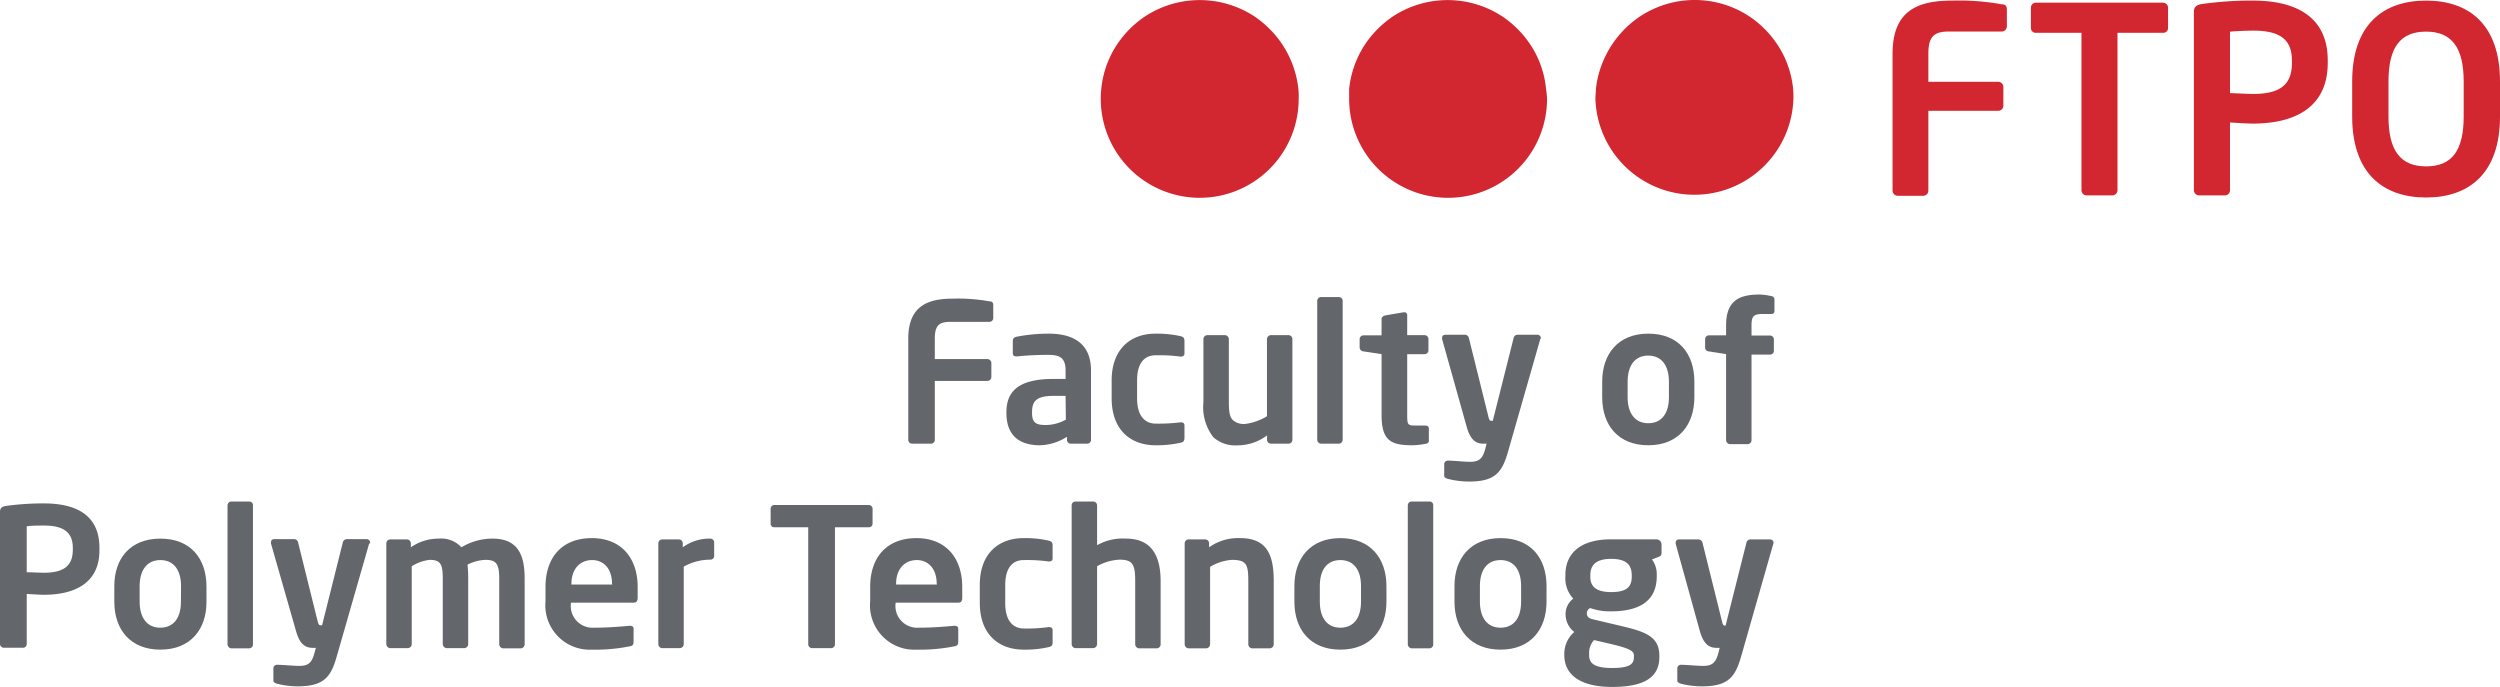
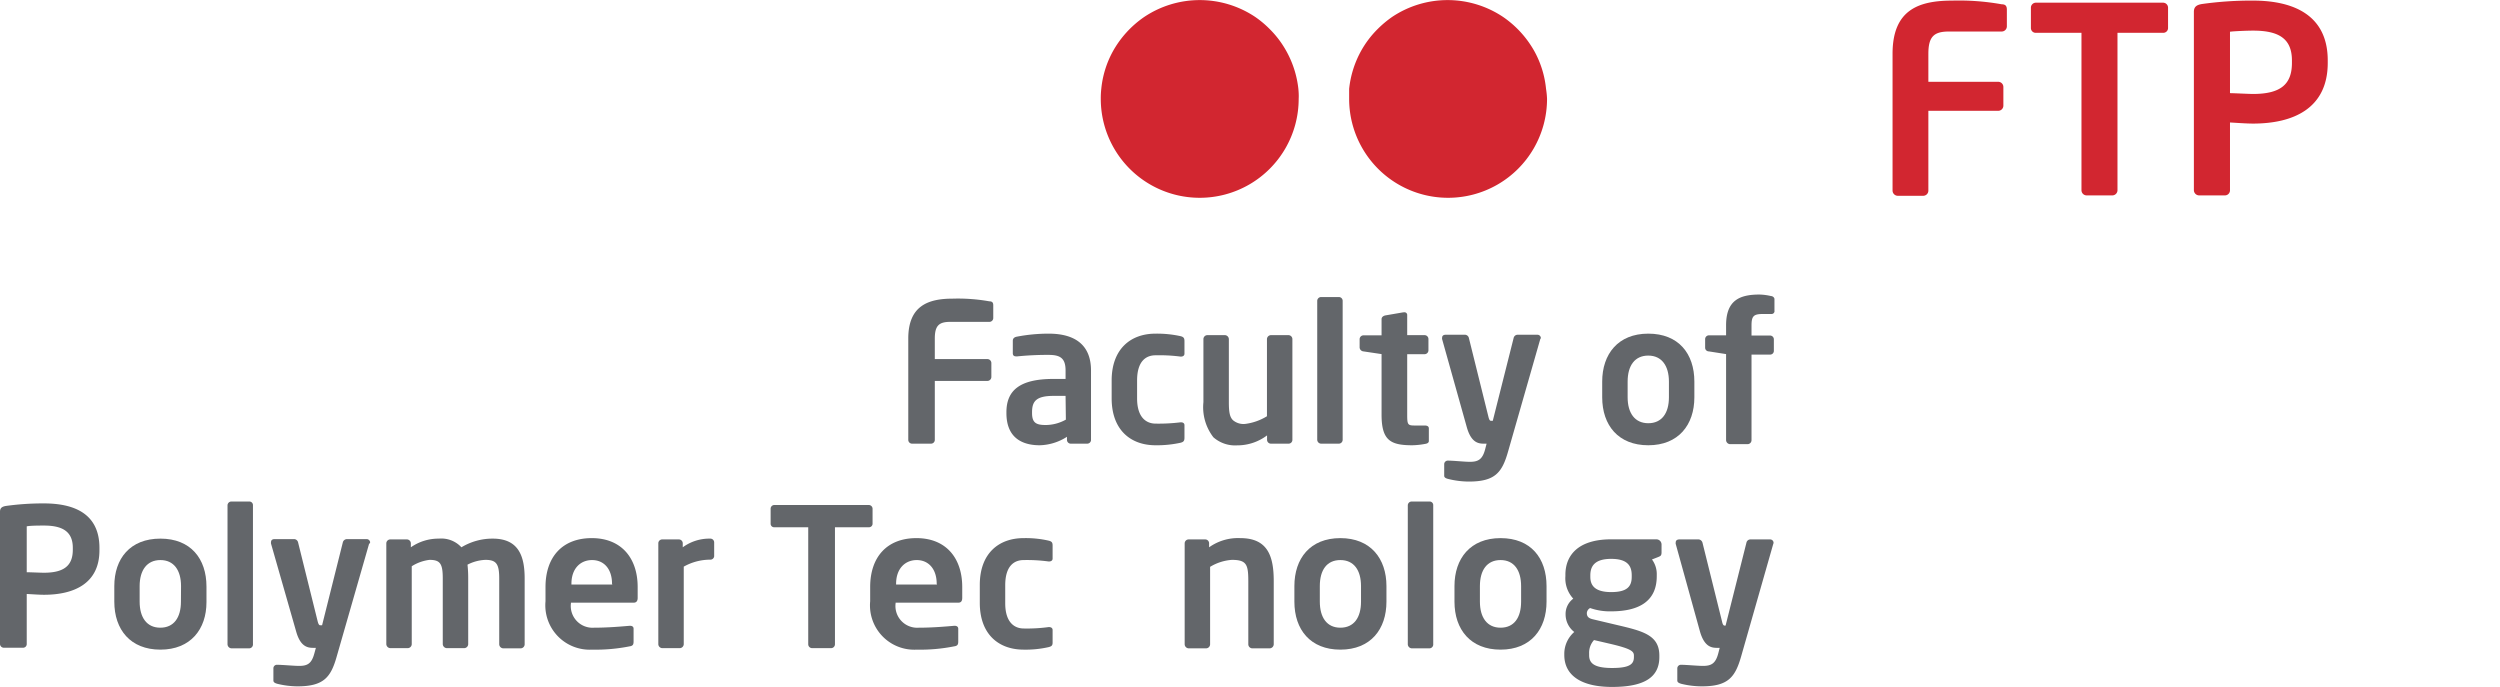
<svg xmlns="http://www.w3.org/2000/svg" viewBox="0 0 250.64 68.9">
  <defs>
    <style>.cls-1{fill:#d22630;}.cls-2{fill:#63666a;}</style>
  </defs>
  <title>ftpo h logo en</title>
  <g id="Layer_2" data-name="Layer 2">
    <g id="logo">
      <path class="cls-1" d="M130.17,8.91A10,10,0,0,0,129,5.19a9.79,9.79,0,0,0-1.71-2.28,10,10,0,0,0-1.46-1.22,10,10,0,0,0-11.1,0,10.17,10.17,0,0,0-3.18,3.5,9.79,9.79,0,0,0-1.14,3.72,8.44,8.44,0,0,0-.05,1,9.92,9.92,0,0,0,19.84,0C130.22,9.58,130.2,9.24,130.17,8.91Z" />
      <path class="cls-1" d="M155,8.91a9.79,9.79,0,0,0-1.14-3.72,10.17,10.17,0,0,0-3.18-3.5,10,10,0,0,0-11.1,0,10.61,10.61,0,0,0-1.46,1.22,9.79,9.79,0,0,0-1.71,2.28,10,10,0,0,0-1.15,3.72c0,.33,0,.67,0,1a9.92,9.92,0,0,0,19.84,0A8.44,8.44,0,0,0,155,8.91Z" />
-       <path class="cls-1" d="M179.77,8.91a9.79,9.79,0,0,0-1.14-3.72,10.17,10.17,0,0,0-3.18-3.5,9.94,9.94,0,0,0-11.09,0,10.17,10.17,0,0,0-3.18,3.5A10,10,0,0,0,160,8.91c0,.33-.05.67-.05,1a9.93,9.93,0,0,0,19.85,0A8.43,8.43,0,0,0,179.77,8.91Z" />
      <path class="cls-1" d="M200.69,3.16h-5.3c-1.51,0-2.06.52-2.06,2.23V8.2h7a.52.52,0,0,1,.52.52v1.87a.52.52,0,0,1-.52.52h-7v8a.52.52,0,0,1-.52.52h-2.55a.53.53,0,0,1-.52-.52V5.39c0-4.42,2.63-5.33,6-5.33a24.32,24.32,0,0,1,4.94.37c.39,0,.52.18.52.54V2.64A.52.52,0,0,1,200.69,3.16Z" />
      <path class="cls-1" d="M216.84,3.29h-4.55V19.07a.52.52,0,0,1-.52.52H209.2a.52.52,0,0,1-.52-.52V3.29h-4.55a.48.48,0,0,1-.52-.47V.76a.5.5,0,0,1,.52-.49h12.71a.5.5,0,0,1,.52.49V2.82A.48.48,0,0,1,216.84,3.29Z" />
      <path class="cls-1" d="M225.88,12.39c-.68,0-1.72-.08-2.31-.11v6.79a.51.51,0,0,1-.5.52h-2.6a.53.53,0,0,1-.52-.52V1.18c0-.52.31-.7.83-.78a35.32,35.32,0,0,1,5.1-.34c4,0,7.49,1.41,7.49,6V6.3C233.37,10.9,229.88,12.39,225.88,12.39Zm3.9-6.32c0-2.19-1.3-3-3.9-3-.55,0-1.85.05-2.31.11V9.34c.41,0,1.87.08,2.31.08,2.81,0,3.9-1,3.9-3.12Z" />
-       <path class="cls-1" d="M243.23,19.8c-4.29,0-7.41-2.4-7.41-8.12V8.17c0-5.72,3.12-8.11,7.41-8.11s7.41,2.39,7.41,8.11v3.51C250.64,17.4,247.52,19.8,243.23,19.8ZM247,8.17c0-3.43-1.22-5-3.77-5s-3.77,1.53-3.77,5v3.51c0,3.44,1.22,5,3.77,5s3.77-1.53,3.77-5Z" />
      <path class="cls-2" d="M99.19,32.27H95.25c-1.12,0-1.53.39-1.53,1.67V36H99a.4.4,0,0,1,.39.39V37.8a.4.4,0,0,1-.39.39H93.72V44.1a.38.38,0,0,1-.38.38H91.45a.38.38,0,0,1-.39-.38V33.94c0-3.29,2-4,4.46-4a18,18,0,0,1,3.67.27c.29,0,.39.13.39.4v1.24A.39.39,0,0,1,99.19,32.27Z" />
      <path class="cls-2" d="M109,44.48h-1.65a.38.38,0,0,1-.38-.38v-.31a5.26,5.26,0,0,1-2.73.85c-1.6,0-3.34-.62-3.34-3.23v-.08c0-2.2,1.35-3.34,4.72-3.34h1.21v-.85c0-1.25-.56-1.56-1.7-1.56a30.13,30.13,0,0,0-3.15.15h-.09c-.2,0-.35-.06-.35-.33V34.17c0-.22.12-.35.37-.41a17,17,0,0,1,3.22-.31c2.75,0,4.25,1.22,4.25,3.69v7A.38.38,0,0,1,109,44.48Zm-2.17-4.79h-1.21c-1.76,0-2.15.56-2.15,1.64v.08c0,1,.43,1.2,1.39,1.2a4.2,4.2,0,0,0,2-.54Z" />
      <path class="cls-2" d="M118.35,44.39a11.07,11.07,0,0,1-2.5.25c-2.51,0-4.4-1.55-4.4-4.7V38.15c0-3.15,1.89-4.7,4.4-4.7a11.07,11.07,0,0,1,2.5.25c.32.08.4.2.4.51v1.25c0,.19-.15.29-.35.29h-.05a16.43,16.43,0,0,0-2.5-.13c-.9,0-1.85.52-1.85,2.53v1.79c0,2,1,2.53,1.85,2.53a17.85,17.85,0,0,0,2.5-.13h.05c.2,0,.35.09.35.29v1.25C118.75,44.19,118.67,44.31,118.35,44.39Z" />
      <path class="cls-2" d="M129.2,44.48h-1.78a.39.39,0,0,1-.39-.38v-.45a4.94,4.94,0,0,1-3,1,3.29,3.29,0,0,1-2.38-.81,4.93,4.93,0,0,1-1-3.52V34a.4.4,0,0,1,.38-.4h1.78a.41.41,0,0,1,.39.4v6.3c0,1,.08,1.53.44,1.85a1.64,1.64,0,0,0,1.2.35,5.46,5.46,0,0,0,2.18-.77V34a.41.41,0,0,1,.39-.4h1.78a.4.4,0,0,1,.38.4V44.1A.38.38,0,0,1,129.2,44.48Z" />
      <path class="cls-2" d="M134.24,44.48h-1.8a.4.4,0,0,1-.38-.4V30.17a.39.39,0,0,1,.38-.39h1.8a.38.38,0,0,1,.37.39V44.08A.39.39,0,0,1,134.24,44.48Z" />
      <path class="cls-2" d="M142.9,44.5a7.69,7.69,0,0,1-1.31.14c-2.19,0-3.08-.49-3.08-3.07V35.5l-1.81-.27a.42.42,0,0,1-.39-.39V34a.39.39,0,0,1,.39-.38h1.81V32c0-.21.18-.34.39-.38l1.8-.31h.07a.27.27,0,0,1,.31.29v2h1.74a.39.39,0,0,1,.39.38v1.14a.39.39,0,0,1-.39.39h-1.74v6.07c0,1,.06,1.08.76,1.08h1c.25,0,.41.09.41.29v1.21C143.27,44.35,143.15,44.46,142.9,44.5Z" />
      <path class="cls-2" d="M154.42,34l-3.23,11.28c-.6,2.11-1.31,3-3.94,3a8.74,8.74,0,0,1-2.05-.26c-.21-.05-.41-.13-.41-.32V46.53a.36.36,0,0,1,.39-.35h0c.54,0,1.64.12,2.18.12.83,0,1.26-.23,1.53-1.24l.15-.58h-.29c-.56,0-1.25-.13-1.68-1.6L144.58,34a.34.34,0,0,1,0-.13c0-.2.12-.31.37-.31h1.95a.42.42,0,0,1,.37.35l1.95,7.86c.08.33.15.42.27.42h.17l2.09-8.3a.41.41,0,0,1,.39-.33h2a.34.34,0,0,1,.34.33A.45.45,0,0,1,154.42,34Z" />
      <path class="cls-2" d="M165.25,44.64c-3,0-4.62-2-4.62-4.81V38.26c0-2.76,1.59-4.81,4.62-4.81s4.62,2,4.62,4.81v1.57C169.87,42.59,168.28,44.64,165.25,44.64Zm2.07-6.38c0-1.58-.72-2.61-2.07-2.61s-2.07,1-2.07,2.61v1.57c0,1.58.72,2.6,2.07,2.6s2.07-1,2.07-2.6Z" />
      <path class="cls-2" d="M177.61,31.48h-.87c-.93,0-1.14.21-1.14,1.16v1h1.86a.38.38,0,0,1,.38.38v1.16a.37.37,0,0,1-.38.37H175.6v8.58a.4.4,0,0,1-.39.4h-1.75a.42.42,0,0,1-.41-.4V35.5l-1.72-.27c-.21,0-.38-.16-.38-.37V34a.38.38,0,0,1,.38-.38h1.72v-1c0-2.49,1.33-3.09,3.34-3.09a5.54,5.54,0,0,1,1.16.15c.16,0,.35.14.35.31v1.14A.29.29,0,0,1,177.61,31.48Z" />
      <path class="cls-2" d="M4.4,59.63c-.5,0-1.27-.06-1.72-.08v5a.37.37,0,0,1-.36.39H.39A.39.39,0,0,1,0,64.59V51.3c0-.39.23-.52.62-.58a26.93,26.93,0,0,1,3.78-.25c3,0,5.57,1,5.57,4.46v.18C10,58.53,7.38,59.63,4.4,59.63Zm2.9-4.7c0-1.62-1-2.24-2.9-2.24-.4,0-1.37,0-1.72.08v4.6c.31,0,1.4.05,1.72.05,2.09,0,2.9-.77,2.9-2.31Z" />
      <path class="cls-2" d="M16.08,65.13c-3,0-4.62-2-4.62-4.81V58.76C11.46,56,13.05,54,16.08,54s4.62,2,4.62,4.81v1.56C20.7,63.08,19.11,65.13,16.08,65.13Zm2.07-6.37c0-1.59-.72-2.61-2.07-2.61S14,57.17,14,58.76v1.56c0,1.59.72,2.61,2.07,2.61s2.07-1,2.07-2.61Z" />
      <path class="cls-2" d="M25,65h-1.8a.42.42,0,0,1-.39-.41V50.66a.39.39,0,0,1,.39-.38H25a.36.36,0,0,1,.36.38V64.57A.39.39,0,0,1,25,65Z" />
      <path class="cls-2" d="M37,54.53,33.76,65.81c-.59,2.1-1.31,3-3.94,3a8.68,8.68,0,0,1-2-.25c-.22-.06-.41-.14-.41-.33V67a.35.35,0,0,1,.39-.35h0c.54,0,1.65.11,2.19.11.83,0,1.25-.23,1.52-1.23l.16-.58h-.29c-.56,0-1.26-.14-1.68-1.61l-2.53-8.84a.39.39,0,0,1,0-.14c0-.19.11-.31.36-.31h2a.43.43,0,0,1,.36.35l1.95,7.86c.08.33.16.43.27.43h.18l2.08-8.31a.43.43,0,0,1,.39-.33h2a.35.35,0,0,1,.35.33A.25.25,0,0,1,37,54.53Z" />
      <path class="cls-2" d="M52.22,65H50.44a.42.42,0,0,1-.39-.41V58c0-1.48-.3-1.87-1.39-1.87a4.3,4.3,0,0,0-1.79.48A12.31,12.31,0,0,1,46.94,58v6.57a.41.41,0,0,1-.38.41H44.78a.42.42,0,0,1-.39-.41V58c0-1.48-.25-1.87-1.33-1.87a4.29,4.29,0,0,0-1.78.64v7.8a.41.41,0,0,1-.38.41H39.12a.42.42,0,0,1-.39-.41V54.47a.4.4,0,0,1,.39-.39H40.8a.4.4,0,0,1,.39.39v.4A4.83,4.83,0,0,1,44,54a2.74,2.74,0,0,1,2.26.87A6,6,0,0,1,49.4,54c2.62,0,3.2,1.79,3.2,4v6.57A.41.41,0,0,1,52.22,65Z" />
      <path class="cls-2" d="M63.54,60.42h-6.3v.06a2.18,2.18,0,0,0,2.32,2.45c1.41,0,2.74-.12,3.56-.19h.05c.2,0,.35.09.35.29V64.3c0,.31-.06.45-.4.5a17.33,17.33,0,0,1-3.75.33,4.45,4.45,0,0,1-4.68-4.85V58.85c0-3,1.68-4.9,4.64-4.9s4.6,2,4.6,4.9v1.09C63.93,60.24,63.81,60.42,63.54,60.42Zm-2.18-1.89c0-1.51-.83-2.38-2-2.38s-2.07.85-2.07,2.38v.07h4.1Z" />
      <path class="cls-2" d="M71.21,56.11a5.4,5.4,0,0,0-2.66.7v7.76a.41.41,0,0,1-.39.41H66.38a.41.41,0,0,1-.38-.41V54.47a.39.39,0,0,1,.38-.39h1.69a.39.39,0,0,1,.38.39v.4A4.51,4.51,0,0,1,71.21,54a.38.38,0,0,1,.39.38v1.39A.38.38,0,0,1,71.21,56.11Z" />
      <path class="cls-2" d="M87.09,52.86H83.71V64.59a.39.39,0,0,1-.39.39H81.41a.39.39,0,0,1-.38-.39V52.86H77.64a.35.35,0,0,1-.38-.34V51a.37.37,0,0,1,.38-.37h9.45a.38.38,0,0,1,.39.37v1.53A.36.36,0,0,1,87.09,52.86Z" />
      <path class="cls-2" d="M96.09,60.42h-6.3v.06a2.18,2.18,0,0,0,2.32,2.45c1.41,0,2.74-.12,3.55-.19h.06c.19,0,.35.09.35.29V64.3c0,.31-.06.45-.41.5a17.23,17.23,0,0,1-3.74.33,4.44,4.44,0,0,1-4.68-4.85V58.85c0-3,1.68-4.9,4.64-4.9s4.59,2,4.59,4.9v1.09C96.47,60.24,96.36,60.42,96.09,60.42Zm-2.18-1.89c0-1.51-.84-2.38-2-2.38s-2.07.85-2.07,2.38v.07h4.1Z" />
      <path class="cls-2" d="M105.12,64.88a10.33,10.33,0,0,1-2.49.25c-2.51,0-4.4-1.54-4.4-4.69v-1.8c0-3.15,1.89-4.69,4.4-4.69a10.33,10.33,0,0,1,2.49.25c.33.08.41.19.41.5V56c0,.19-.15.29-.35.29h-.06a16,16,0,0,0-2.49-.14c-.9,0-1.85.52-1.85,2.53v1.8c0,2,1,2.53,1.85,2.53a16,16,0,0,0,2.49-.14h.06c.2,0,.35.1.35.29v1.26C105.53,64.69,105.45,64.8,105.12,64.88Z" />
-       <path class="cls-2" d="M116,65H114.2a.42.42,0,0,1-.39-.41V58.22c0-1.68-.29-2.11-1.58-2.11a5,5,0,0,0-2.24.66v7.8a.42.42,0,0,1-.39.41h-1.78a.41.41,0,0,1-.38-.41V50.66a.38.38,0,0,1,.38-.38h1.78a.39.39,0,0,1,.39.38v4A5.19,5.19,0,0,1,112.9,54c2.67,0,3.46,1.89,3.46,4.27v6.35A.41.41,0,0,1,116,65Z" />
      <path class="cls-2" d="M127.31,65h-1.78a.41.41,0,0,1-.38-.41v-6.3c0-1.68-.16-2.16-1.65-2.16a4.87,4.87,0,0,0-2.18.7v7.76a.41.41,0,0,1-.39.41h-1.77a.42.42,0,0,1-.39-.41V54.47a.4.4,0,0,1,.39-.39h1.68a.39.39,0,0,1,.38.39v.4a5,5,0,0,1,3.13-.92c2.79,0,3.35,1.87,3.35,4.32v6.3A.42.42,0,0,1,127.31,65Z" />
      <path class="cls-2" d="M134.38,65.13c-3,0-4.61-2-4.61-4.81V58.76c0-2.77,1.58-4.81,4.61-4.81S139,56,139,58.76v1.56C139,63.08,137.42,65.13,134.38,65.13Zm2.07-6.37c0-1.59-.71-2.61-2.07-2.61s-2.06,1-2.06,2.61v1.56c0,1.59.71,2.61,2.06,2.61s2.07-1,2.07-2.61Z" />
      <path class="cls-2" d="M143.33,65h-1.8a.42.42,0,0,1-.39-.41V50.66a.39.39,0,0,1,.39-.38h1.8a.36.36,0,0,1,.36.38V64.57A.39.39,0,0,1,143.33,65Z" />
      <path class="cls-2" d="M150.44,65.13c-3,0-4.62-2-4.62-4.81V58.76c0-2.77,1.59-4.81,4.62-4.81s4.61,2,4.61,4.81v1.56C155.05,63.08,153.47,65.13,150.44,65.13Zm2.06-6.37c0-1.59-.71-2.61-2.06-2.61s-2.07,1-2.07,2.61v1.56c0,1.59.72,2.61,2.07,2.61s2.06-1,2.06-2.61Z" />
      <path class="cls-2" d="M166.26,55.84l-.64.25a2.47,2.47,0,0,1,.48,1.55v.13c0,2.42-1.66,3.52-4.57,3.52a5.92,5.92,0,0,1-2.11-.33.62.62,0,0,0-.33.5c0,.39.21.54.66.64l2.28.54c2.63.62,4.33,1,4.33,3.09v.14c0,2-1.45,3-4.74,3-3.13,0-4.79-1.18-4.79-3.21v-.17a2.91,2.91,0,0,1,1-2.13,2.23,2.23,0,0,1-.87-1.77v0a1.9,1.9,0,0,1,.77-1.57,3,3,0,0,1-.79-2.26v-.13c0-1.94,1.25-3.56,4.6-3.56h4.52a.52.52,0,0,1,.52.52v.81C166.57,55.7,166.49,55.74,166.26,55.84Zm-2.45,9.89c0-.42-.26-.68-2.28-1.16l-1.72-.4a1.89,1.89,0,0,0-.49,1.35v.17c0,.79.49,1.28,2.3,1.28s2.19-.41,2.19-1.1Zm-.22-8.05c0-.93-.4-1.65-2.06-1.65s-2.09.74-2.09,1.65v.15c0,.71.29,1.53,2.09,1.53,1.6,0,2.06-.56,2.06-1.53Z" />
      <path class="cls-2" d="M177.78,54.53l-3.22,11.28c-.6,2.1-1.32,3-3.94,3a8.71,8.71,0,0,1-2.05-.25c-.21-.06-.41-.14-.41-.33V67a.36.36,0,0,1,.39-.35h0c.54,0,1.64.11,2.18.11.83,0,1.26-.23,1.53-1.23l.15-.58h-.29c-.56,0-1.25-.14-1.68-1.61L168,54.53a.39.39,0,0,1,0-.14c0-.19.12-.31.37-.31h1.95a.45.45,0,0,1,.37.35l1.95,7.86c.07.33.15.43.27.43H173l2.09-8.31a.41.41,0,0,1,.38-.33h2a.34.34,0,0,1,.34.33A.25.25,0,0,1,177.78,54.53Z" />
    </g>
  </g>
</svg>